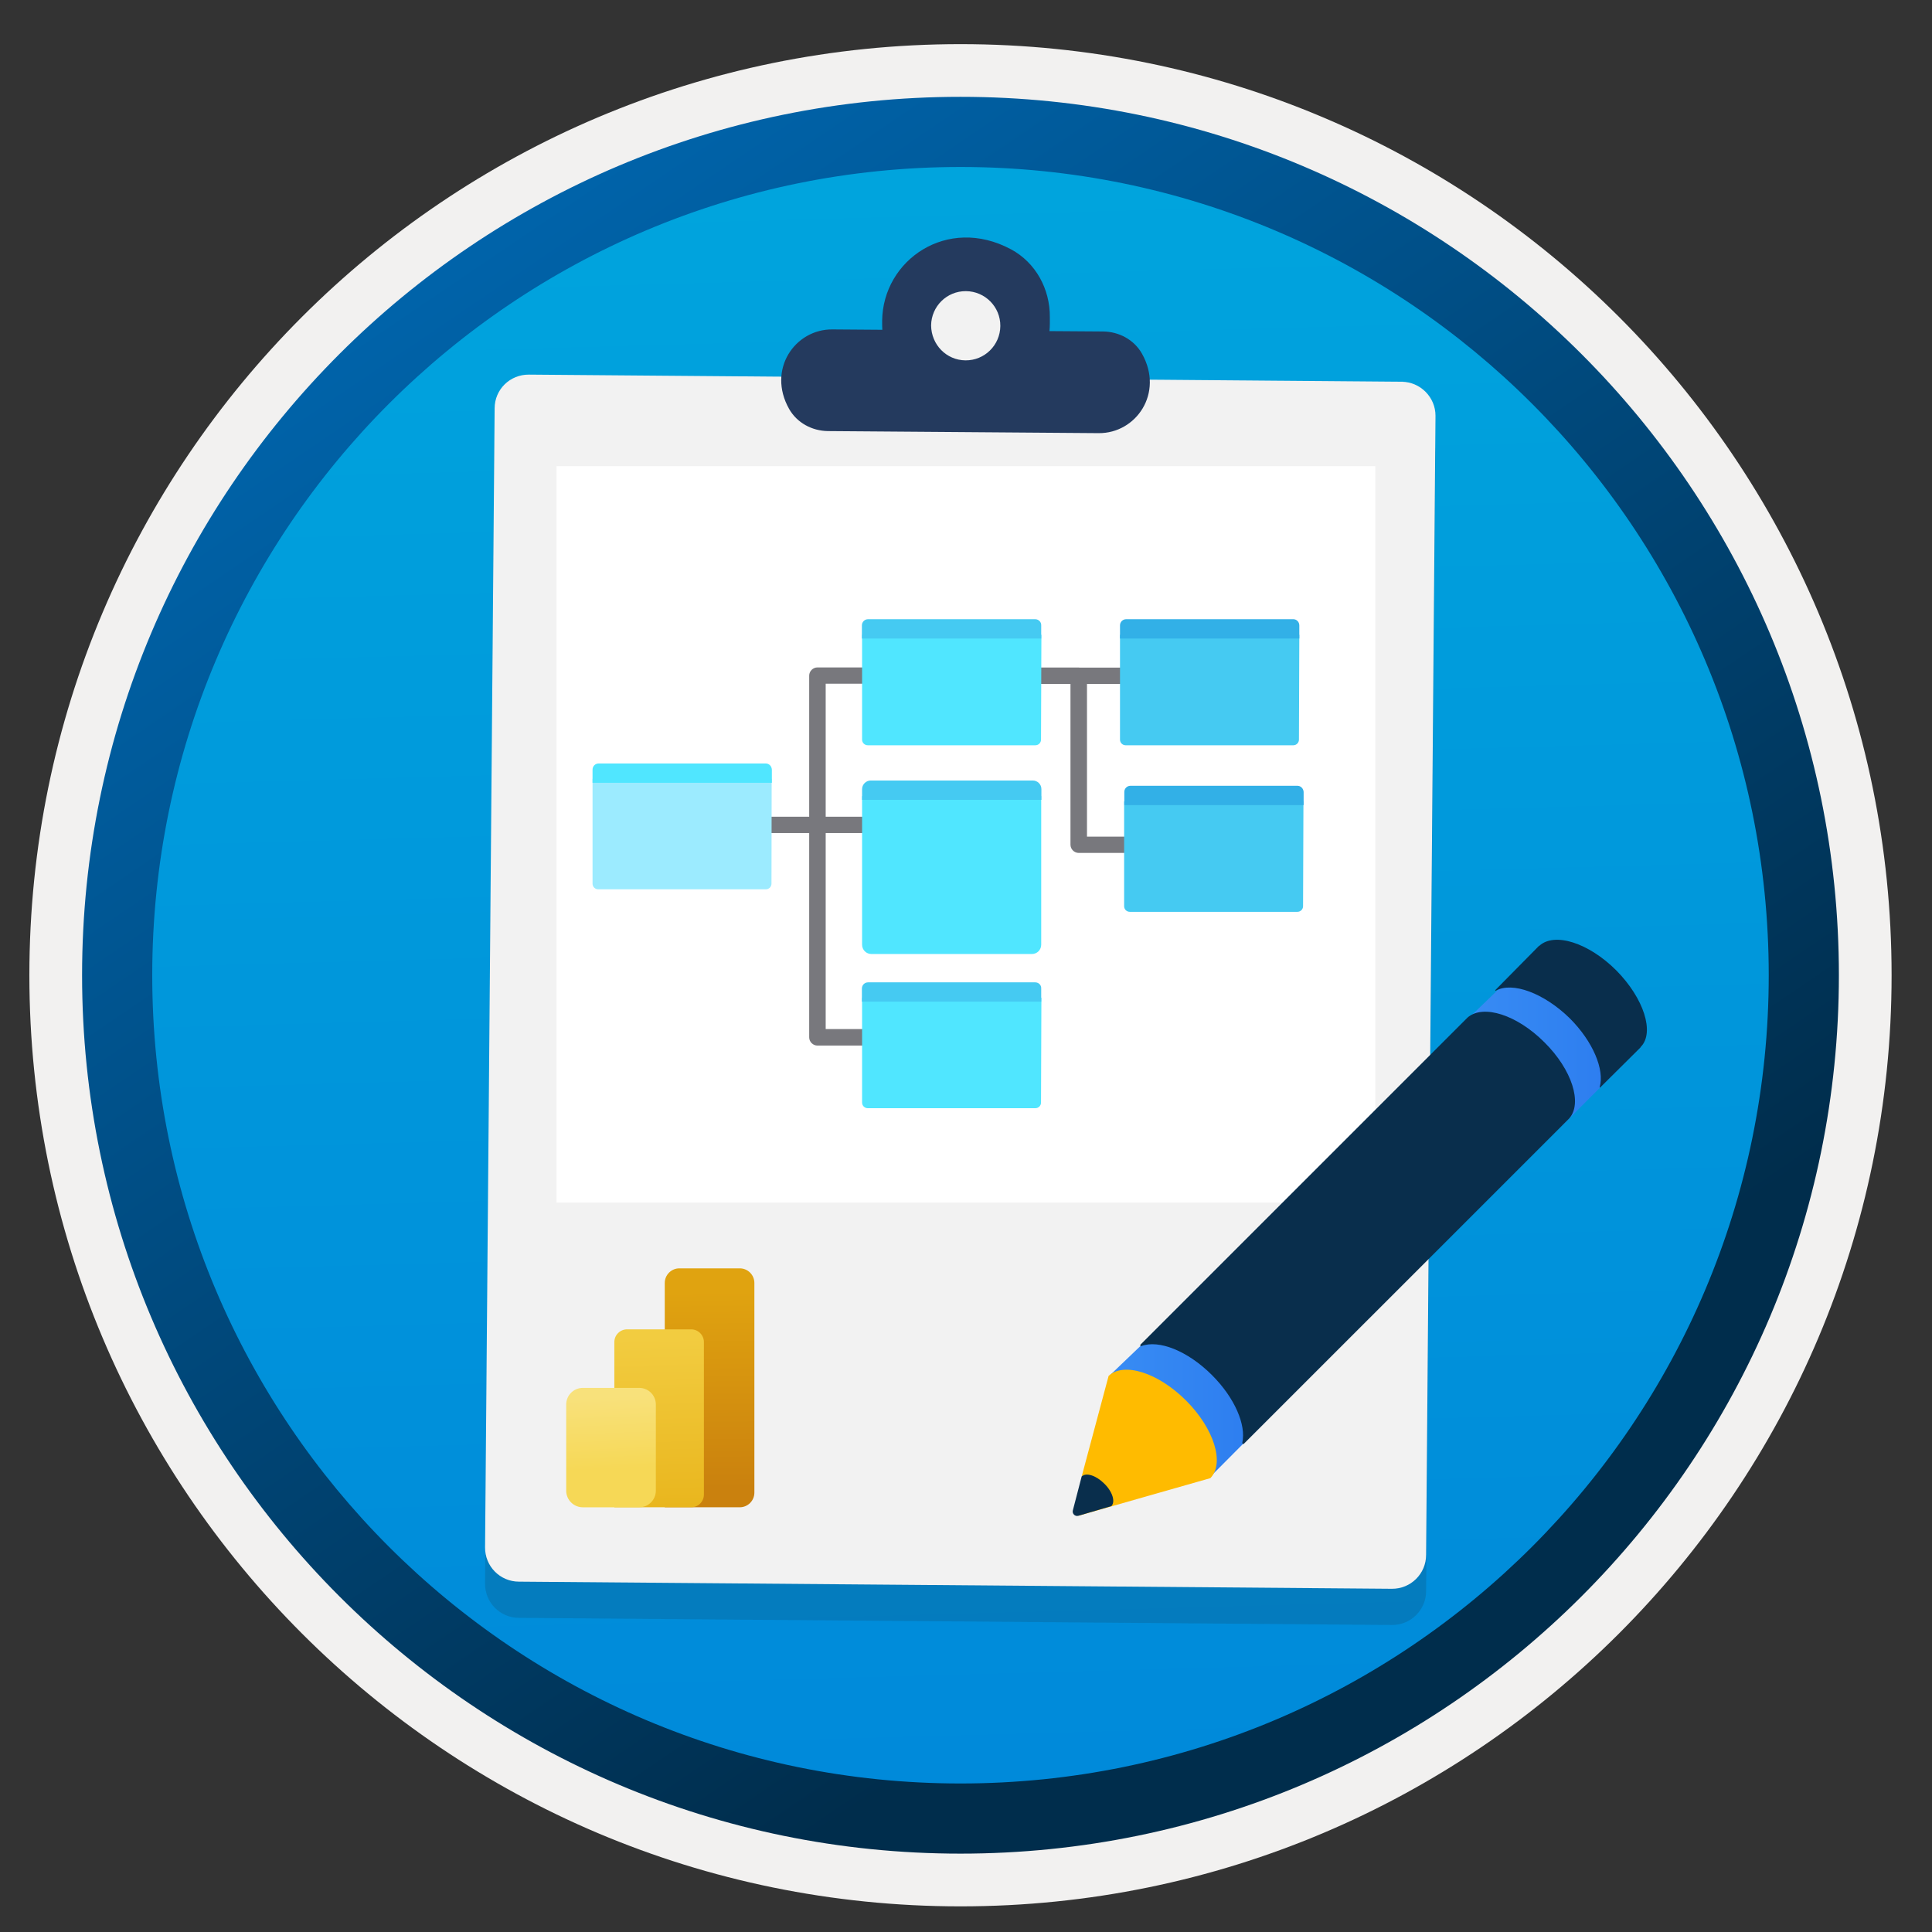
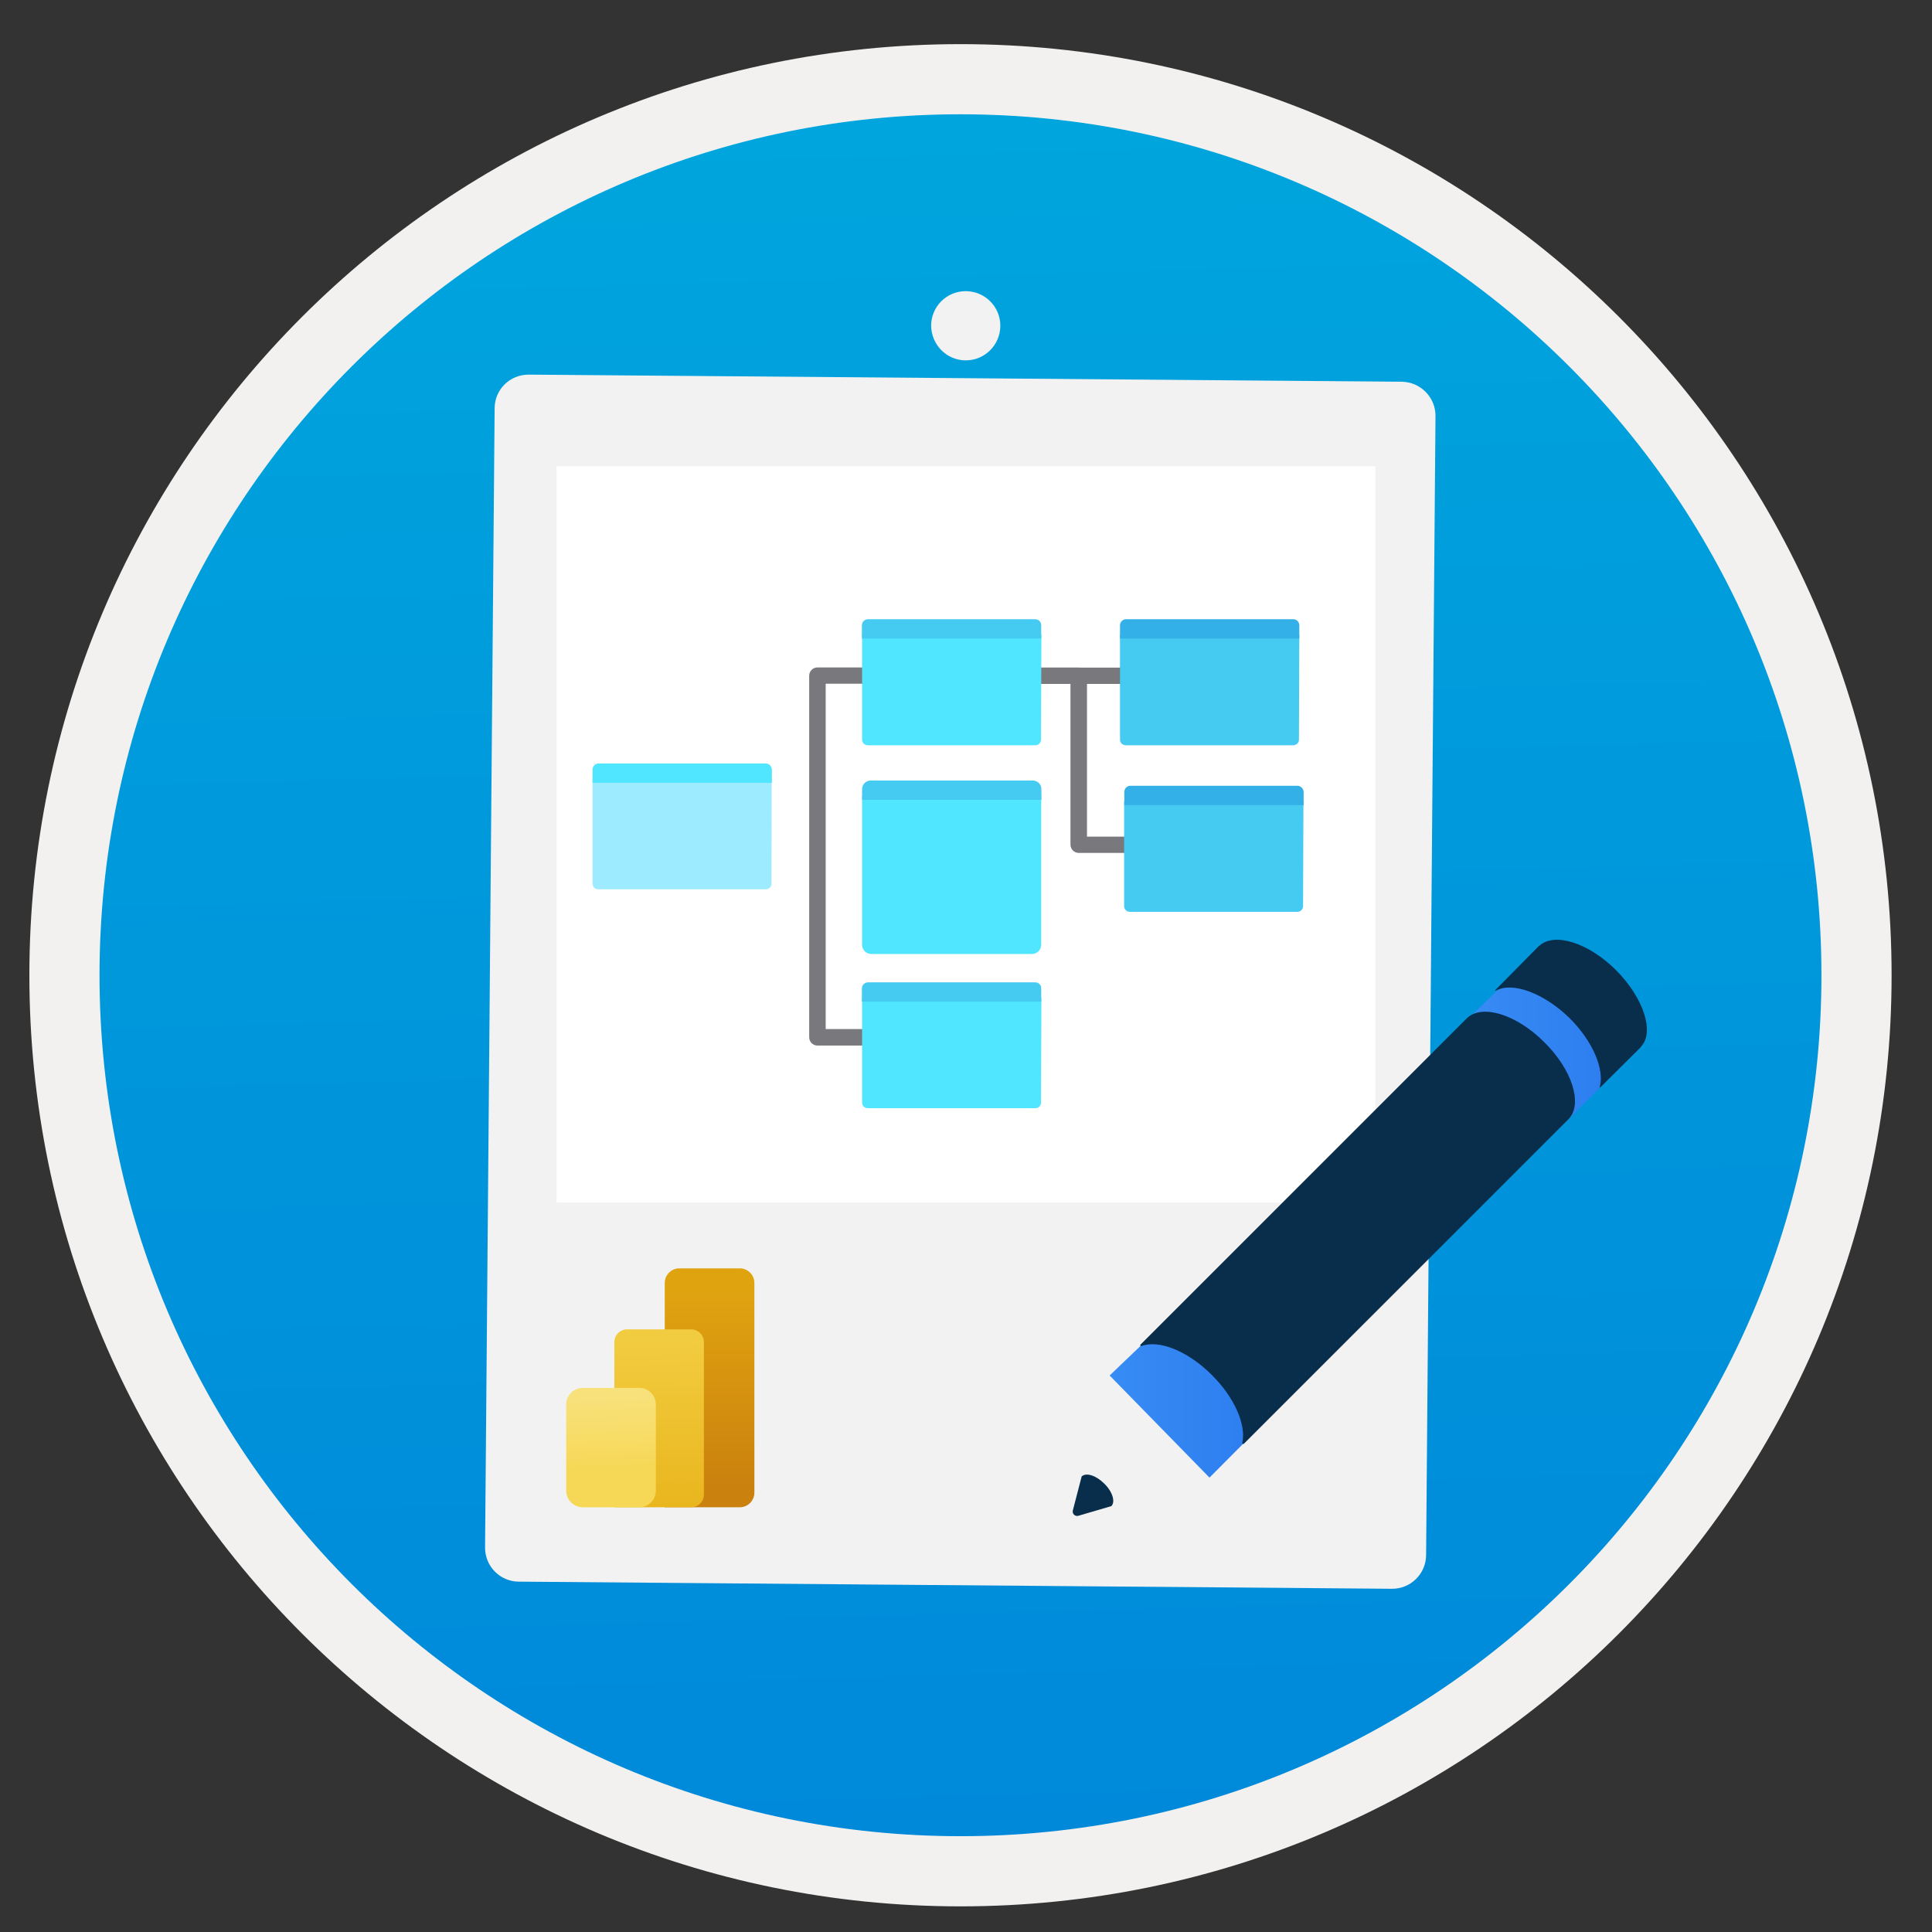
<svg xmlns="http://www.w3.org/2000/svg" width="103" height="103" viewBox="0 0 103 103" fill="none">
  <rect x="0" y="0" width="103" height="103" fill="#333333" stroke="none" />
  <path d="M51.206 98.803C25.356 98.803 4.396 77.853 4.396 51.993C4.396 26.133 25.356 5.183 51.206 5.183C77.056 5.183 98.016 26.143 98.016 51.993C98.016 77.843 77.056 98.803 51.206 98.803Z" fill="url(#paint0_linear_148_111944)" />
  <path fill-rule="evenodd" clip-rule="evenodd" d="M97.106 51.992C97.106 77.343 76.556 97.892 51.206 97.892C25.856 97.892 5.306 77.343 5.306 51.992C5.306 26.642 25.856 6.093 51.206 6.093C76.556 6.093 97.106 26.642 97.106 51.992ZM51.206 2.353C78.626 2.353 100.846 24.573 100.846 51.992C100.846 79.412 78.616 101.633 51.206 101.633C23.786 101.633 1.566 79.403 1.566 51.992C1.566 24.573 23.786 2.353 51.206 2.353Z" fill="#F2F1F0" />
-   <path fill-rule="evenodd" clip-rule="evenodd" d="M94.296 51.992C94.296 75.792 75.006 95.082 51.206 95.082C27.406 95.082 8.116 75.792 8.116 51.992C8.116 28.192 27.406 8.902 51.206 8.902C75.006 8.902 94.296 28.192 94.296 51.992ZM51.206 5.162C77.066 5.162 98.036 26.132 98.036 51.992C98.036 77.852 77.066 98.822 51.206 98.822C25.346 98.822 4.376 77.852 4.376 51.992C4.376 26.132 25.336 5.162 51.206 5.162Z" fill="url(#paint1_linear_148_111944)" />
-   <path opacity="0.15" d="M74.72 22.272L28.19 21.892C27.18 21.882 26.36 22.692 26.36 23.702L25.86 84.422C25.85 85.432 26.66 86.252 27.67 86.252L74.2 86.632C75.21 86.642 76.03 85.832 76.03 84.822L76.53 24.092C76.52 23.102 75.71 22.282 74.72 22.272Z" fill="#1F1D20" />
  <path d="M74.73 20.352L28.2 19.972C27.19 19.962 26.37 20.762 26.37 21.772L25.86 82.492C25.85 83.502 26.66 84.322 27.67 84.322L74.2 84.702C75.21 84.712 76.03 83.902 76.03 82.892L76.53 22.162C76.53 21.182 75.73 20.362 74.73 20.352Z" fill="#F2F2F2" />
-   <path fill-rule="evenodd" clip-rule="evenodd" d="M53.9 13.292C55.22 14.002 55.98 15.412 55.97 16.902V17.262C55.97 17.402 55.96 17.512 55.95 17.652L58.81 17.672C59.66 17.682 60.46 18.112 60.88 18.852C62.07 20.962 60.56 23.112 58.57 23.092L44.14 22.982C43.29 22.972 42.49 22.542 42.07 21.802C40.88 19.692 42.39 17.542 44.38 17.562L47.04 17.582C47.03 17.452 47.03 17.332 47.03 17.192V17.092C47.07 13.862 50.5 11.472 53.9 13.292Z" fill="#243A5E" />
  <path d="M51.47 19.212C52.49 19.222 53.32 18.402 53.33 17.382C53.34 16.362 52.52 15.532 51.5 15.522C50.48 15.512 49.65 16.332 49.64 17.352C49.65 18.372 50.45 19.202 51.47 19.212Z" fill="#F2F2F2" />
  <path d="M73.319 24.852H29.669V64.112H73.319V24.852Z" fill="white" />
  <path d="M47.64 55.742H43.58C43.34 55.742 43.14 55.542 43.14 55.302V36.022C43.14 35.782 43.34 35.582 43.58 35.582H47.64V36.452H44.02V54.862H47.64V55.742Z" fill="#78787D" />
  <path d="M63.08 45.472H57.51C57.27 45.472 57.07 45.272 57.07 45.032V36.462H51.93V35.592H57.51C57.75 35.592 57.95 35.792 57.95 36.032V44.602H63.09V45.472H63.08Z" fill="#78787D" />
  <path d="M62.87 35.592H53.81V36.462H62.87V35.592Z" fill="#78787D" />
-   <path d="M47.63 43.542H38.63V44.412H47.63V43.542Z" fill="#78787D" />
  <path d="M55.52 33.842H45.96V39.432C45.96 39.602 46.1 39.732 46.26 39.732H55.2C55.37 39.732 55.5 39.592 55.5 39.432L55.52 33.842Z" fill="#50E6FF" />
  <path d="M55.19 33.012H46.28C46.1 33.012 45.95 33.152 45.95 33.342V34.042H55.51V33.342C55.52 33.162 55.37 33.012 55.19 33.012Z" fill="#45CAF2" />
  <path d="M41.14 41.522H31.59V47.111C31.59 47.282 31.73 47.411 31.89 47.411H40.83C41 47.411 41.13 47.272 41.13 47.111L41.14 41.522Z" fill="#9CEBFF" />
  <path d="M40.82 40.702H31.92C31.74 40.702 31.59 40.842 31.59 41.032V41.732H41.15V41.032C41.14 40.842 41 40.702 40.82 40.702Z" fill="#50E6FF" />
  <path d="M69.27 33.842H59.71V39.432C59.71 39.602 59.85 39.732 60.01 39.732H68.95C69.12 39.732 69.25 39.592 69.25 39.432L69.27 33.842Z" fill="#45CAF2" />
  <path d="M68.95 33.012H60.04C59.86 33.012 59.71 33.152 59.71 33.342V34.042H69.27V33.342C69.27 33.162 69.13 33.012 68.95 33.012Z" fill="#32B0E7" />
  <path d="M69.49 42.722H59.93V48.312C59.93 48.482 60.07 48.612 60.23 48.612H69.17C69.34 48.612 69.47 48.472 69.47 48.312L69.49 42.722Z" fill="#45CAF2" />
  <path d="M69.17 41.892H60.27C60.09 41.892 59.94 42.032 59.94 42.222V42.922H69.5V42.222C69.49 42.042 69.35 41.892 69.17 41.892Z" fill="#32B0E7" />
  <path d="M55.52 53.191H45.96V58.781C45.96 58.951 46.1 59.081 46.26 59.081H55.2C55.37 59.081 55.5 58.941 55.5 58.781L55.52 53.191Z" fill="#50E6FF" />
  <path d="M55.19 52.372H46.28C46.1 52.372 45.95 52.512 45.95 52.702V53.402H55.51V52.702C55.52 52.512 55.37 52.372 55.19 52.372Z" fill="#45CAF2" />
  <path d="M55.52 42.441H45.96V50.361C45.96 50.641 46.18 50.861 46.46 50.861H55.01C55.29 50.861 55.51 50.641 55.51 50.361V42.441H55.52Z" fill="#50E6FF" />
  <path d="M55.06 41.611H46.42C46.17 41.611 45.96 41.821 45.96 42.071V42.641H55.52V42.071C55.52 41.811 55.31 41.611 55.06 41.611Z" fill="#45CAF2" />
  <path d="M39.438 80.357H35.44V68.399C35.44 67.969 35.79 67.619 36.22 67.619H39.438C39.868 67.619 40.218 67.969 40.218 68.399V79.577C40.218 80.007 39.868 80.357 39.438 80.357Z" fill="url(#paint2_linear_148_111944)" />
  <path d="M36.849 80.357H32.752V71.55C32.752 71.176 33.056 70.871 33.431 70.871H36.847C37.222 70.871 37.527 71.176 37.527 71.55V79.676C37.529 80.053 37.224 80.357 36.849 80.357Z" fill="url(#paint3_linear_148_111944)" />
  <path d="M34.078 80.358H31.072C30.583 80.358 30.186 79.961 30.186 79.472V74.878C30.186 74.388 30.583 73.992 31.072 73.992H34.08C34.569 73.992 34.965 74.388 34.965 74.878V79.472C34.964 79.961 34.568 80.358 34.078 80.358Z" fill="url(#paint4_linear_148_111944)" />
  <path d="M80.146 52.495L78.016 54.548L83.278 60.008L86.457 56.83L85.423 52.069L80.146 52.495Z" fill="url(#paint5_linear_148_111944)" />
  <path d="M61.287 71.293L59.158 73.331L64.481 78.775L67.537 75.703L66.519 70.928L61.287 71.293Z" fill="url(#paint6_linear_148_111944)" />
  <path d="M86.168 51.734C84.693 50.259 82.868 49.681 82.062 50.427H82.047L79.72 52.784C79.705 52.799 79.72 52.829 79.75 52.814C80.632 52.328 82.305 52.936 83.689 54.289C84.936 55.536 85.545 57.027 85.286 57.955C85.286 57.985 85.301 58 85.317 57.97L87.446 55.856L87.461 55.841C87.461 55.841 87.461 55.841 87.461 55.825L87.476 55.81C88.221 55.05 87.643 53.225 86.168 51.734Z" fill="#092E4C" />
  <path d="M82.335 55.566C80.876 54.106 79.081 53.528 78.245 54.243L60.801 71.687C60.77 71.717 60.801 71.778 60.846 71.763C61.774 71.413 63.31 72.006 64.618 73.314C65.835 74.531 66.443 75.976 66.23 76.918C66.215 76.964 66.291 77.01 66.321 76.964L83.659 59.627C84.373 58.821 83.811 57.026 82.335 55.566Z" fill="#092E4C" />
-   <path d="M63.234 74.668C61.728 73.162 59.888 72.599 59.097 73.36V73.375L57.668 78.713C57.896 78.485 58.033 78.896 58.459 79.321C58.9 79.747 58.732 79.671 58.504 79.899L57.485 80.812L64.527 78.804C65.302 78.013 64.724 76.158 63.234 74.668Z" fill="#FFBB00" />
  <path d="M58.869 79.093C58.443 78.668 57.911 78.485 57.667 78.713L57.196 80.523C57.15 80.706 57.318 80.858 57.485 80.812L59.249 80.295C59.477 80.067 59.31 79.519 58.869 79.093Z" fill="#092E4C" />
  <defs>
    <linearGradient id="paint0_linear_148_111944" x1="49.432" y1="-12.797" x2="53.414" y2="132.973" gradientUnits="userSpaceOnUse">
      <stop stop-color="#00ABDE" />
      <stop offset="1" stop-color="#007ED8" />
    </linearGradient>
    <linearGradient id="paint1_linear_148_111944" x1="2.636" y1="-19.631" x2="98.164" y2="121.251" gradientUnits="userSpaceOnUse">
      <stop stop-color="#007ED8" />
      <stop offset="0.707" stop-color="#002D4C" />
    </linearGradient>
    <linearGradient id="paint2_linear_148_111944" x1="37.776" y1="68.784" x2="37.877" y2="79.353" gradientUnits="userSpaceOnUse">
      <stop offset="0.008" stop-color="#E0A310" />
      <stop offset="1" stop-color="#CA810E" />
    </linearGradient>
    <linearGradient id="paint3_linear_148_111944" x1="35.012" y1="71.241" x2="35.317" y2="82.419" gradientUnits="userSpaceOnUse">
      <stop offset="0.008" stop-color="#F2CC40" />
      <stop offset="1" stop-color="#E7B116" />
    </linearGradient>
    <linearGradient id="paint4_linear_148_111944" x1="32.461" y1="74.482" x2="32.766" y2="81.698" gradientUnits="userSpaceOnUse">
      <stop stop-color="#F8E17B" />
      <stop offset="0.53" stop-color="#F6D856" />
      <stop offset="1" stop-color="#F6D856" />
    </linearGradient>
    <linearGradient id="paint5_linear_148_111944" x1="78.019" y1="56.041" x2="86.452" y2="56.041" gradientUnits="userSpaceOnUse">
      <stop stop-color="#388CF4" />
      <stop offset="1" stop-color="#2C7CEF" />
    </linearGradient>
    <linearGradient id="paint6_linear_148_111944" x1="59.158" y1="74.847" x2="67.537" y2="74.847" gradientUnits="userSpaceOnUse">
      <stop stop-color="#388CF4" />
      <stop offset="1" stop-color="#2C7CEF" />
    </linearGradient>
  </defs>
</svg>